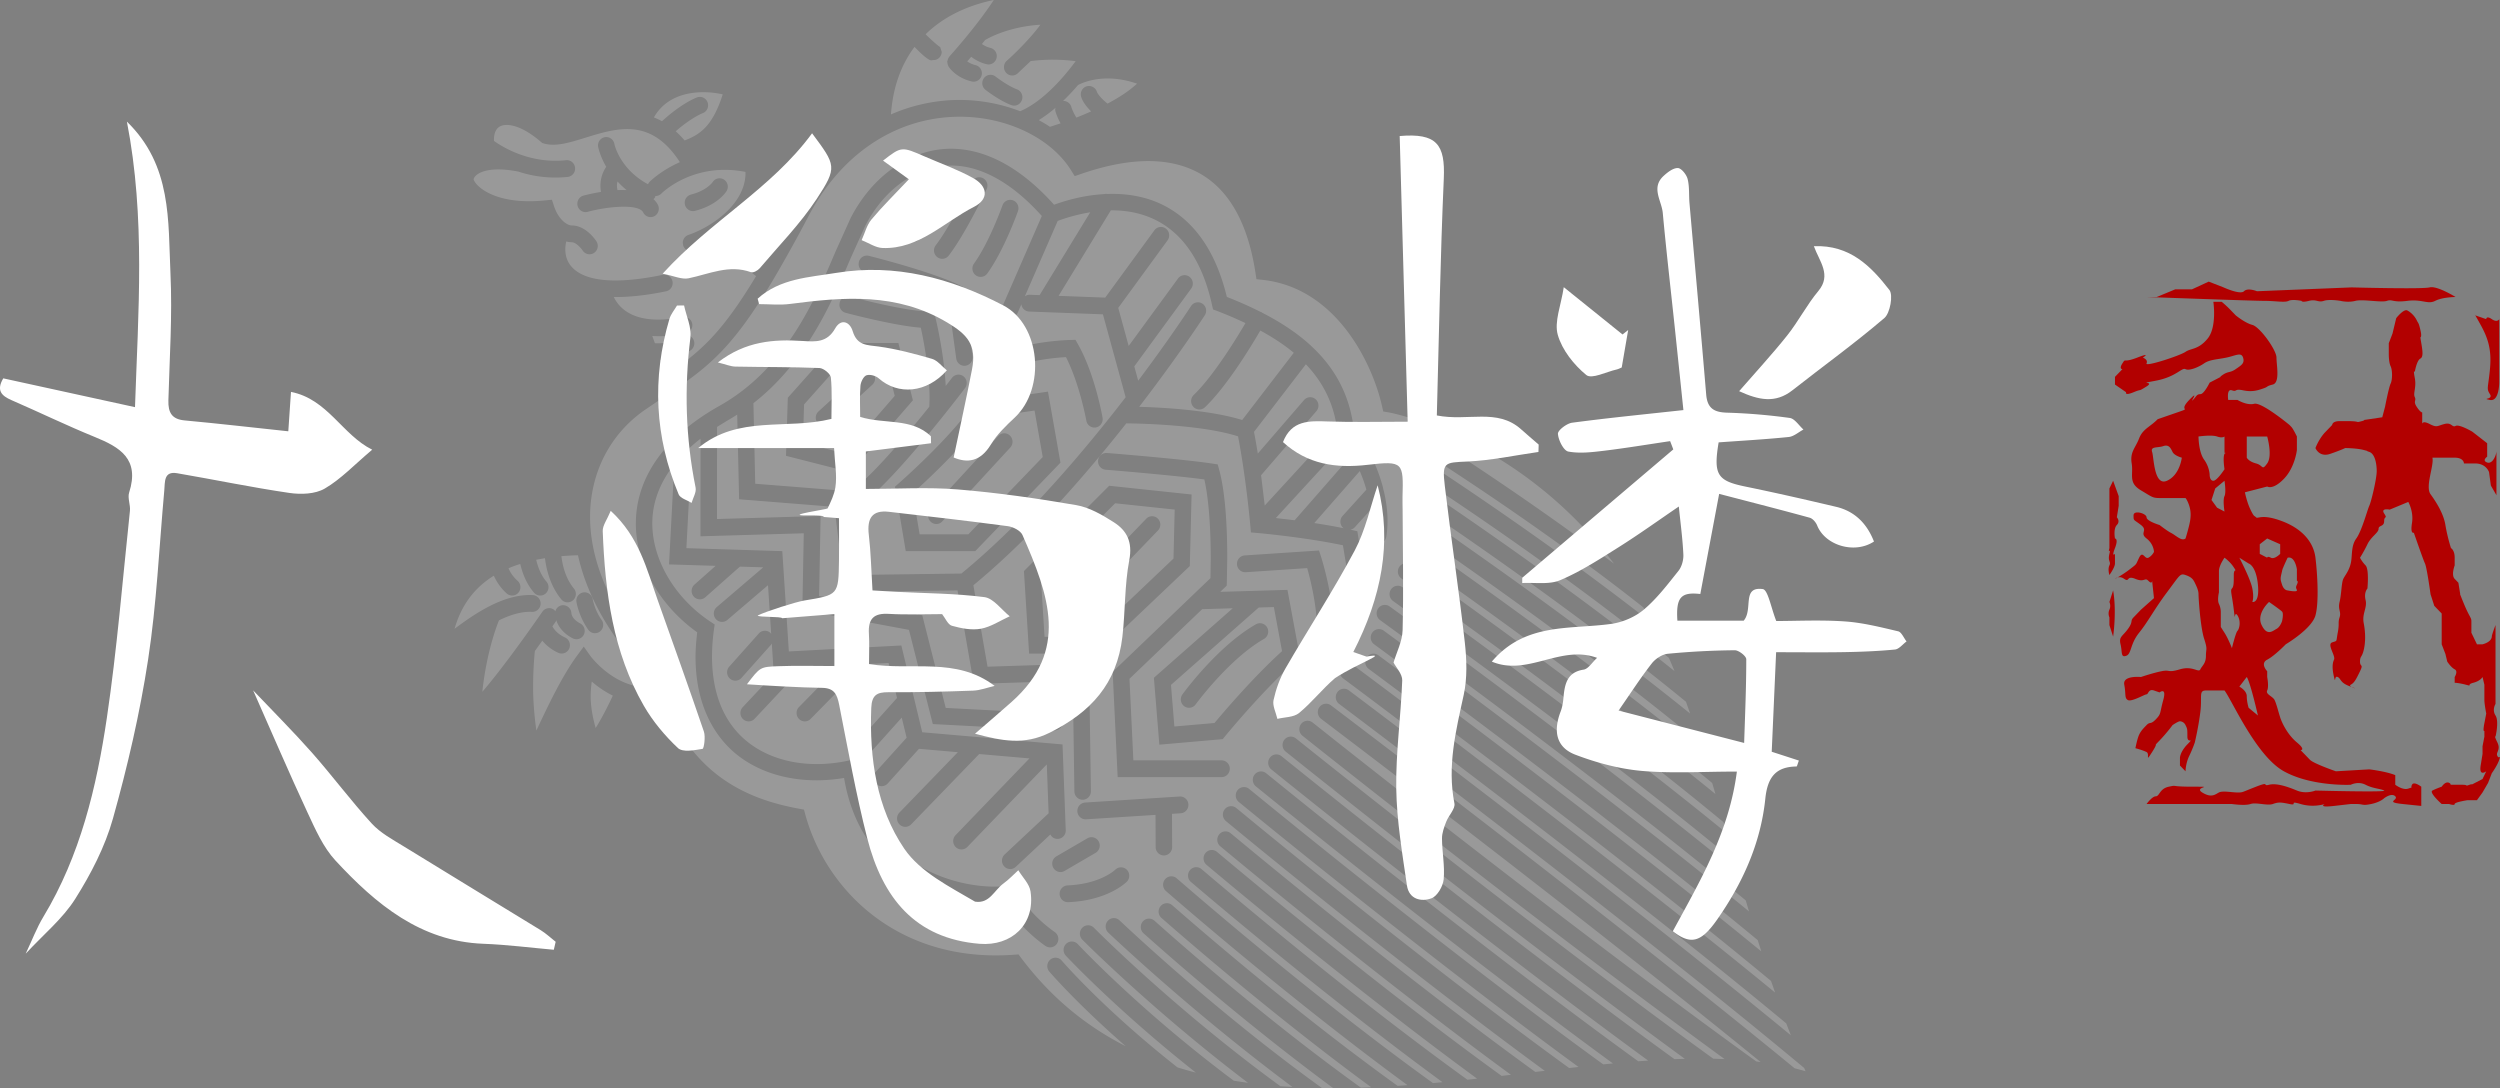
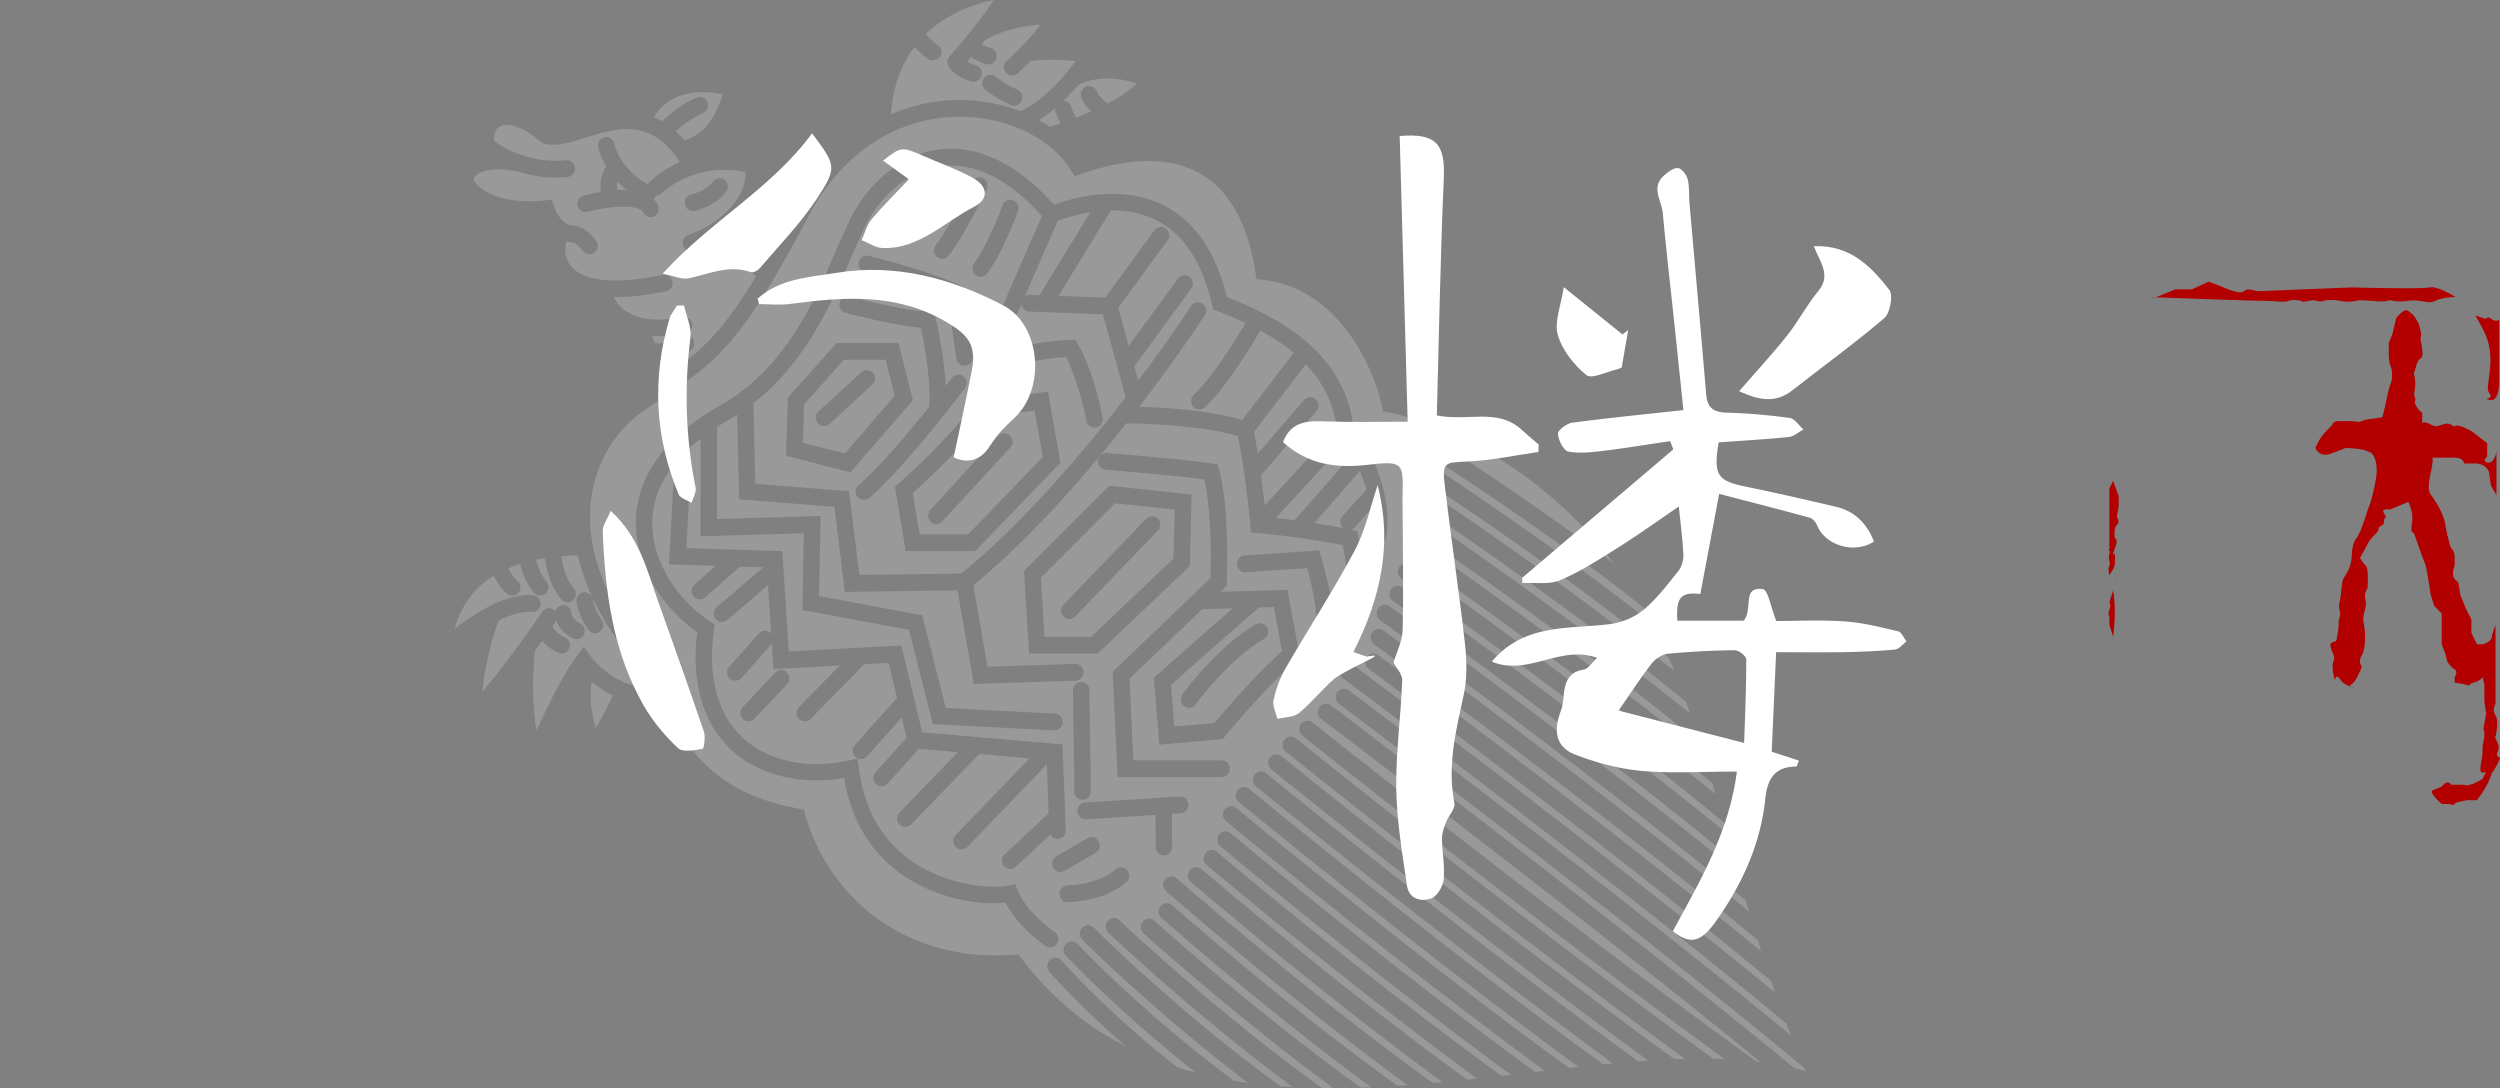
<svg xmlns="http://www.w3.org/2000/svg" style="background-color:#ffffff00" width="193" height="84">
  <rect width="100%" height="100%" fill="#808080" stroke="none" />
  <path d="M71.458 2.644c.29.303.894.84 1.053.945l.074.048.013.048.102.31a.66.66 0 01-.202.474.624.624 0 01-.466.168l-.112.02c-.25.039-.956-.655-1.319-1.037-1.065 1.42-1.675 3.171-1.82 5.215a13.3 13.3 0 014.839-1.112 13.055 13.055 0 015.137.864c1.825-.778 3.47-2.757 4.283-3.864a13.772 13.772 0 00-3.472-.008l-1.01.956a.628.628 0 01-.898-.067.65.65 0 01-.154-.423c0-.19.08-.369.22-.492.674-.595 1.875-1.792 2.593-2.78-2.443.148-4.011 1.027-4.271 1.185l-.245.304c.19.131.403.239.656.298a.651.651 0 01.476.778.644.644 0 01-.284.405.62.62 0 01-.48.08 3.17 3.17 0 01-1.193-.575c-.107.124-.18.21-.31.357.188.125.395.228.64.286a.63.63 0 01.396.288.652.652 0 01.08.49.644.644 0 01-.284.404.62.62 0 01-.48.08c-1.19-.278-1.726-1.05-1.783-1.138l-.015-.023-.024-.066.007.02a2.33 2.33 0 00-.04-.103l-.02-.1-.023-.141.023-.04v-.002l-.004.032.018-.103.055-.138.044-.07.05-.072c.018-.02 2.086-2.3 3.411-4.345-2.159.453-3.926 1.34-5.261 2.644zm4.622 4.291a.645.645 0 01-.248-.515c0-.142.045-.279.131-.393a.63.63 0 01.891-.12c.098.075.962.733 1.656.99a.633.633 0 01.358.333.658.658 0 01-.306.865.62.62 0 01-.487.02c-.918-.34-1.951-1.145-1.995-1.18zm7.144-.37c-.317.376-.715.802-1.156 1.228a.636.636 0 01.643.478c.01.039.122.385.385.807.388-.15.767-.313 1.14-.479-.646-.634-.767-1.08-.79-1.215a.644.644 0 01.49-.733.648.648 0 01.756.469c-.002-.006.132.337.81.879.964-.51 1.723-1.025 2.276-1.54-2.527-.883-4.26-.055-4.555.107zm-32.742 2.5c.215.085.423.183.623.294 1.495-1.37 2.594-1.8 2.718-1.844a.634.634 0 01.808.401.665.665 0 01-.03.497.633.633 0 01-.364.328c-.006.002-.862.335-2.072 1.394.242.218.471.452.688.708 1.18-.452 2.158-1.09 2.942-3.558-1.56-.353-4.134-.308-5.313 1.78zm29.712.208c.292.162.584.326.863.517l.82-.267a4.725 4.725 0 01-.396-.92.67.67 0 01-.021-.166c0-.042.024-.08.032-.12-.404.349-.838.67-1.298.956zm-6.53-.254c-4.667.168-8.759 2.947-11.224 7.624a114.334 114.334 0 01-2.687 4.848c-3.375 5.697-5.247 6.96-8.646 9.255l-1.286.873c-2.354 1.617-3.842 4.098-4.19 6.985-.464 3.855 1.188 8.134 4.65 12.05l.116.131.035.172c1.761 8.742 7.26 10.735 11.242 11.474l.392.072.106.392c1.609 5.853 7.215 11.466 16.112 10.81l.342-.026.209.277c2.223 2.95 4.88 5.188 8.075 6.815-3.797-3.308-5.886-5.743-5.906-5.768a.64.64 0 01-.151-.464.65.65 0 01.217-.446.626.626 0 01.898.067c.031.037 3.197 3.727 8.931 8.241.463.146.94.28 1.423.406-6.104-4.815-10-8.985-10.04-9.029a.651.651 0 01-.173-.466.65.65 0 01.2-.452.627.627 0 01.898.028c.047.05 4.79 5.13 12.042 10.543.354.059.72.113 1.097.163-7.391-5.61-12.74-11-12.793-11.054a.653.653 0 01-.186-.459.65.65 0 01.184-.456.624.624 0 01.9-.002c.06.061 6.124 6.193 14.397 12.234l.927.055c-6.667-4.964-12.13-9.95-14.214-11.91a.653.653 0 01-.204-.476c0-.158.055-.315.168-.44a.626.626 0 01.898-.037c2.296 2.157 8.406 7.728 15.637 12.951h.859c-6.25-4.613-11.82-9.435-14.634-11.947a.65.65 0 01-.218-.489c0-.157.056-.307.159-.427a.629.629 0 01.896-.06c3.057 2.73 9.185 8.025 15.94 12.89.077-.002.4-.016.793-.032-6.754-4.963-13.01-10.289-16.188-13.069a.645.645 0 01-.222-.493.65.65 0 01.153-.42.628.628 0 01.897-.07c3.436 3.003 10.256 8.8 17.401 13.945l.762-.055c-7.994-5.862-15.668-12.4-18.643-14.98a.655.655 0 01-.071-.914.627.627 0 01.895-.075c3.174 2.754 11.443 9.795 19.787 15.811l.737-.069c-7.747-5.674-15.46-12.09-19.419-15.455a.643.643 0 01-.228-.497c0-.152.051-.298.148-.416a.629.629 0 01.895-.082c4.218 3.583 12.48 10.45 20.526 16.258l.748-.081c-8.658-6.345-17.457-13.626-20.885-16.504a.646.646 0 01-.233-.502c0-.15.05-.293.145-.41a.624.624 0 01.895-.088c3.63 3.046 13.025 10.816 21.971 17.29l.72-.083c-9.155-6.708-18.708-14.543-22.438-17.642a.654.654 0 01-.234-.503c0-.144.047-.29.143-.41a.626.626 0 01.894-.093c3.932 3.266 14.078 11.587 23.516 18.426l.73-.086c-10.382-7.605-21.434-16.653-24.615-19.28a.655.655 0 01-.095-.91.63.63 0 01.896-.097c3.347 2.764 15.072 12.361 25.695 20.07l.724-.08c-10.939-8.011-22.806-17.656-26.225-20.457a.644.644 0 01-.238-.506c0-.147.049-.29.141-.406a.628.628 0 01.894-.098c3.59 2.941 16.154 13.15 27.337 21.266l.747-.071c-11.368-8.319-23.936-18.447-27.562-21.39a.646.646 0 01-.24-.508c0-.147.048-.288.139-.404a.629.629 0 01.892-.104c3.802 3.086 17.088 13.793 28.724 22.237l.767-.052c-11.818-8.637-25.22-19.36-29.094-22.48a.655.655 0 01-.24-.511c0-.14.044-.281.135-.4a.63.63 0 01.894-.108c4.05 3.264 18.188 14.58 30.336 23.387.08-.002.405-.01.804-.022-12.434-9.072-26.693-20.417-30.818-23.72a.645.645 0 01-.243-.51c0-.145.047-.285.136-.4a.628.628 0 01.893-.11c3.055 2.446 18.946 15.116 32.222 24.726l.88.033c-13.526-9.846-29.484-22.491-32.59-24.961a.645.645 0 01-.245-.512c0-.143.047-.282.135-.398a.627.627 0 01.893-.112c2.01 1.6 20.033 15.912 34.25 26.163l.335.047c-12.957-10.554-29.194-22.908-33.93-26.494a.656.656 0 01-.13-.907.63.63 0 01.89-.135c3.599 2.725 22.221 16.87 35.792 28.017.314.079.59.155.846.23l-.105-.252c-12.055-10.051-29.121-23.002-35.905-28.108a.645.645 0 01-.258-.523c0-.137.043-.271.125-.384a.628.628 0 01.889-.136c6.359 4.787 22.216 16.82 34.12 26.628l-.357-.92c-12.6-10.47-30.7-24.017-34.205-26.63a.653.653 0 01-.138-.907.628.628 0 01.888-.141c4.647 3.465 20.517 15.376 32.596 25.3l-.315-.898c-10.893-9.035-25.348-19.857-31.064-24.095a.646.646 0 01-.262-.527.65.65 0 01.538-.639.622.622 0 01.473.118c5.366 3.978 18.827 14.055 29.563 22.86l-.274-.866c-10.504-8.704-24.204-18.868-29.614-22.84a.646.646 0 01-.265-.528.65.65 0 01.532-.638.624.624 0 01.475.113c5.096 3.742 17.89 13.233 28.197 21.672l-.252-.849c-10.106-8.368-23.102-17.915-28.227-21.637a.641.641 0 01-.267-.529c0-.133.04-.263.117-.374a.63.63 0 01.889-.152c4.807 3.49 16.901 12.37 26.863 20.514l-.243-.855c-9.04-7.487-20.39-15.79-26.358-20.08a.653.653 0 01-.154-.904.63.63 0 01.887-.156c5.595 4.02 16.17 11.755 25.016 18.977l-.238-.842c-8.627-7.142-19.278-14.851-24.867-18.816a.643.643 0 01-.272-.533.651.651 0 01.524-.638.624.624 0 01.476.107c5.22 3.704 15.104 10.853 23.515 17.706l-.154-.522-.097-.33c-8.231-6.808-18.25-13.97-23.496-17.64a.644.644 0 01-.277-.536.652.652 0 01.519-.636.621.621 0 01.477.104c4.875 3.408 14.115 10.008 22.106 16.498l-.152-.481-.128-.398c-7.883-6.506-17.293-13.133-22.208-16.51a.657.657 0 01-.172-.9.63.63 0 01.883-.174c4.528 3.11 13.129 9.16 20.743 15.31l-.23-.657-.09-.252c-8.111-6.654-17.613-13.151-21.328-15.64a.657.657 0 01-.183-.898.63.63 0 01.881-.185c3.392 2.27 11.951 8.118 19.745 14.355-.136-.333-.279-.671-.432-1.02-7.641-6.2-16.318-12.004-19.7-14.214a.655.655 0 01-.193-.896.63.63 0 01.88-.196c2.996 1.958 10.542 6.996 17.709 12.623-.228-.43-.453-.84-.674-1.218-7.536-5.96-15.613-11.14-17.912-12.587a.657.657 0 01-.208-.891c.187-.305.58-.4.877-.212 1.903 1.198 8.33 5.31 14.986 10.323-7.438-9.843-17.296-11.665-17.4-11.683l-.418-.07-.096-.423c-.753-3.323-3.539-9.113-9.208-9.737l-.485-.054-.075-.491c-.563-3.68-1.93-6.213-4.062-7.53-2.308-1.427-5.477-1.46-9.419-.098l-.475.164-.267-.431c-1.623-2.617-5.254-4.283-9.034-4.147zM49.088 40.398l.005-.287c.085-2.398 1.276-5.87 6.456-8.783 5.102-2.87 7.33-8.099 8.958-11.916l1.162-2.58c1.538-2.984 4.113-4.96 6.895-5.298 2.06-.25 5.253.299 8.81 4.27 1.307-.473 2.615-.752 3.89-.821l-.063.012a.616.616 0 01.28-.021c1.717-.059 3.247.27 4.546.978 2.297 1.25 3.87 3.598 4.685 6.97.897.35 1.741.722 2.57 1.14a1.46 1.46 0 01.092.035l.035.014.022.027c1.494.766 2.71 1.582 3.71 2.492.013.003.084.08.084.08 1.85 1.708 2.922 3.747 3.262 6.213.431.592.832 1.235 1.188 1.915l.001.003-.024-.04.107.218-.019-.049c.464.91.817 1.837 1.049 2.757v.002l-.019-.052.068.283-.007-.055c.19.813.287 1.582.287 2.287 0 .419-.031.831-.092 1.226a.631.631 0 01-1.143.28.652.652 0 01-.113-.483c.047-.306.07-.63.07-.97a8.31 8.31 0 00-.052-.865l-1.204 1.33a.618.618 0 01-.334.181l.118.026.419.095.64 3.92.01.108a.64.64 0 01-.532.638.62.62 0 01-.474-.112.643.643 0 01-.257-.422l-.499-3.048c-2.944-.622-6.535-.944-6.57-.947l-.535-.046-.047-.543c-.035-.39-.354-3.812-.945-6.874-2.758-.882-7.445-.99-8.628-1.002-4.143 5.252-8.114 9.455-11.805 12.499l1.093 6.286 6.751-.215a.626.626 0 01.456.175c.124.12.195.28.2.454a.654.654 0 01-.173.464.625.625 0 01-.443.203l-7.851.25-1.257-7.222-8.7.117-.804-6.564-7.358-.587-.147-6.536c-.261.167-.51.321-.749.455l-.807.496-.004 7.11c.478-.015 7.998-.234 7.998-.234l-.116 6.178L71.2 47.5l1.81 7.152 8.433.44a.643.643 0 01.604.648l-.001.034a.643.643 0 01-.668.614l-9.366-.49-1.84-7.272-8.232-1.537.111-5.919-7.974.233.003-7.537c-2.344 1.825-3.636 3.99-3.718 6.292a6.49 6.49 0 00-.005.242c0 2.812 1.735 5.766 4.476 7.585l.34.225-.058.409a15.317 15.317 0 00-.147 2.065c0 2.641.787 4.767 2.318 6.217 1.946 1.842 5.029 2.518 8.246 1.811l.678-.15.087.702c.38 3.057 1.675 5.424 3.85 7.035 2.879 2.133 6.445 2.312 7.721 2.064l.512-.098.195.489c.705 1.744 2.818 3.177 2.84 3.192a.657.657 0 01.186.897.63.63 0 01-.88.191c-.09-.06-2.113-1.435-3.096-3.353-2.15.245-5.575-.37-8.226-2.334-2.29-1.694-3.709-4.15-4.236-7.288-3.404.576-6.658-.237-8.743-2.207v-.001c-1.243-1.177-2.725-3.373-2.725-7.153 0-.538.045-1.162.129-1.882-2.923-2.088-4.738-5.297-4.738-8.418zm2.562 3.175l.377-7.176a.643.643 0 01.668-.613.642.642 0 01.603.647l-.308 5.887 7.403.23.506 7.743 8.684-.46 1.613 6.699 10.83.94.25 6.645a.64.64 0 01-.612.648.627.627 0 01-.456-.172.641.641 0 01-.12-.17l-2.669 2.498a.624.624 0 01-.898-.04.642.642 0 01-.167-.463.65.65 0 01.207-.453l3.393-3.177-.142-3.774-6.133 6.372a.63.63 0 01-.9.009.657.657 0 01-.009-.918l5.704-5.926-3.88-.337-5.252 5.428a.63.63 0 01-.899.007.655.655 0 01-.006-.918l4.51-4.66-3.002-.26-2.413 2.674a.625.625 0 01-.899.038.649.649 0 01-.205-.477.65.65 0 01.168-.44s2.226-2.466 2.394-2.65l-.375-1.555-2.678 2.989a.63.63 0 01-.9.04.654.654 0 01-.04-.916l3.253-3.628-.651-2.703c-.321.017-1.716.09-1.873.1L62.58 55.5a.624.624 0 01-.9 0 .653.653 0 01-.185-.46c0-.165.062-.331.186-.457l3.146-3.204-5.115.272-.129-1.976c-.02.034-.035.073-.063.103l-2.281 2.56a.628.628 0 01-.898.042.646.646 0 01-.209-.48.65.65 0 01.166-.436l2.282-2.558a.628.628 0 01.898-.044c.024.023.037.053.057.079l-.245-3.763-3.14 2.683a.63.63 0 01-.896-.08.657.657 0 01.079-.913l3.59-3.07-1.8-.055c-.14.122-2.675 2.367-2.675 2.367a.627.627 0 01-.898-.065.65.65 0 01-.154-.47.65.65 0 01.217-.445l1.634-1.447-3.598-.111zm5.707 11.938h-.001a.659.659 0 01-.018-.917l2.509-2.675a.628.628 0 01.899-.02.66.66 0 01.019.917l-2.51 2.674a.625.625 0 01-.898.021zm21.691-11.425L85.63 37.5l6.36.675-.137 5.525-7.11 6.756h-5.296l-.399-6.37zm4.09 17.471a.653.653 0 01-.195-.457l-.113-7.793a.652.652 0 01.18-.462.627.627 0 01.898-.013c.123.12.192.282.195.456l.114 7.794a.653.653 0 01-.181.462.625.625 0 01-.898.013zm2.222-25.293a.647.647 0 01-.591-.646l.002-.044a.643.643 0 01.684-.603c.603.048 5.937.481 8.145.819l.407.062.111.405c.517 1.88.626 4.747.626 6.82l-.032 1.874-.007.16-.004.103-.497.476 4.646-.136.542-.016.968 5.215-.278.244c-2.452 2.154-5.208 5.48-5.514 5.852l-.173.212-4.893.428-.422-5.164 6.087-5.367-2.358.07c-.131.124-5.455 5.222-5.614 5.374l.3 6.296h6.81c.35 0 .636.29.636.648a.643.643 0 01-.636.649h-8.022l-.385-8.128s7.4-7.09 7.55-7.232l.022-1.514c0-1.493-.068-4.227-.495-6.107-2.4-.326-7.399-.733-7.615-.75zm10.134 7.263c0-.338.258-.624.594-.648l5.739-.381.154.476c.048.148 1.179 3.659.944 6.654a.641.641 0 01-.685.594.646.646 0 01-.585-.645l.03-.802c0-1.94-.502-3.97-.77-4.916l-4.744.316a.627.627 0 01-.462-.161.647.647 0 01-.215-.487zM83.172 62.6a.647.647 0 01.596-.644l7.302-.466c.17-.01.333.047.46.162a.647.647 0 01.215.489.65.65 0 01-.158.425.629.629 0 01-.438.22l-.671.042.012 2.564a.645.645 0 01-.633.65.643.643 0 01-.64-.644l-.011-2.489-5.36.342a.624.624 0 01-.46-.162.648.648 0 01-.214-.489zm-1.94 4.075a.642.642 0 01.32-.564l2.396-1.395a.63.63 0 01.868.24.654.654 0 01-.237.885l-2.396 1.396a.62.62 0 01-.484.062.653.653 0 01-.467-.624zm1.18 1.678c2.5-.102 3.643-1.169 3.69-1.214a.63.63 0 01.895.011.658.658 0 01-.002.913c-.058.06-1.466 1.46-4.53 1.585a.623.623 0 01-.459-.171.65.65 0 01-.203-.452.645.645 0 01.609-.672zM38.588 9.765c-.376.21-.455.673-.455 1.025l.005.091c.693.495 2.79 1.78 5.558 1.487a.619.619 0 01.466.14c.132.11.215.265.233.438a.648.648 0 01-.566.713 9.163 9.163 0 01-3.83-.417l.028.008c-2.071-.411-2.928.023-3.2.23-.152.114-.254.257-.266.372.004 0 .04.178.313.457.354.36 1.777 1.512 5.227 1.16l.507-.05.16.49c.338 1.032 1.007 1.496 1.375 1.496 1.07 0 1.816 1.095 1.898 1.22a.652.652 0 01-.176.897.629.629 0 01-.88-.176c-.173-.26-.558-.645-.842-.645-.14 0-.283-.024-.427-.06a2.64 2.64 0 00-.074.606c0 .39.09.837.397 1.238.664.87 2.439 1.704 7.127.733a.622.622 0 01.478.095.654.654 0 01.178.9.629.629 0 01-.404.276c-1.514.313-2.867.458-4.035.44.158.324.412.696.83 1.014.983.742 2.49.92 4.48.53a.638.638 0 01.745.515c.066.35-.16.69-.504.759-.932.183-1.792.24-2.578.192l.202.556c.435.029 1.27.004 2.054-.529a.63.63 0 01.882.18.655.655 0 01-.177.9 4.413 4.413 0 01-2.353.748c.128.455.228.884.303 1.286 2.697-1.843 4.343-3.185 7.103-7.764a26.001 26.001 0 01-3.087-2.76 9.365 9.365 0 01-1.736.81.634.634 0 01-.804-.41l-.033-.205c0-.279.174-.526.434-.615 1.772-.602 4.409-2.373 4.409-4.786l-.006-.08c-3.981-.778-6.39 1.574-6.492 1.676a.623.623 0 01-.46.185c-.01.033-.007.067-.022.098-.028.06-.08.098-.124.145.142.135.263.28.346.45a.66.66 0 01-.284.87.633.633 0 01-.854-.291c-.34-.692-2.75-.469-4.286-.05a.622.622 0 01-.482-.064.643.643 0 01-.318-.562c0-.286.188-.55.471-.627.11-.03.654-.17 1.353-.284a3.043 3.043 0 01-.042-.464c0-.699.255-1.192.448-1.474-.485-.836-.616-1.498-.622-1.527a.648.648 0 01.501-.758.62.62 0 01.476.097.646.646 0 01.272.413c.016.082.427 1.95 2.601 3.123a.626.626 0 01.129-.198c.007-.008.853-.86 2.329-1.51-2.225-3.443-4.804-2.658-7.302-1.885-1.224.38-2.28.707-3.192.446l-.134-.04-.105-.09c-1.532-1.32-2.663-1.463-3.166-1.184zm14.583 6.44a.651.651 0 01.172-1.185c1.235-.314 1.673-.96 1.677-.967a.632.632 0 01.877-.186c.291.194.376.592.19.89-.068.11-.719 1.084-2.435 1.521a.619.619 0 01-.481-.073zm19.543-3.383c-.106.013-.209.043-.313.062.016.002.032.002.048.006a.65.65 0 01.45.795c-.009.03-.823 3.124-1.917 4.737a.63.63 0 01-.885.164.654.654 0 01-.16-.902c.925-1.363 1.7-4.213 1.733-4.333a.638.638 0 01.283-.379c-2.073.527-3.96 2.138-5.152 4.453l-1.129 2.503c-1.445 3.391-3.428 8.026-7.508 11.196.005.224.13 5.825.14 6.22l7.245.576.793 6.462 7.877-.104c4.911-4.021 9.588-9.594 12.68-13.61l-.64-2.338c-.002-.003-.023-.087-.023-.087l.007.033-1.098-4.01-5.697-.214a.63.63 0 01-.597-.564l-.281.645a.631.631 0 01-1.175-.031.661.661 0 01.013-.497l3.021-6.931c-2.53-2.822-5.194-4.158-7.715-3.852zM60.68 35.189l.138-4.484 3.77-4.227h4.767l1.12 4.425-4.816 5.555-4.979-1.269zm4.597-11.042a.648.648 0 01-.475-.626l.023-.168a.641.641 0 01.293-.393.62.62 0 01.483-.067c.456.12 4.376 1.142 5.999 1.142h.493l.123.488c.007.028.653 2.619.793 5.272l.483-.623a.63.63 0 01.892-.117.66.66 0 01.114.911c-.192.254-4.743 6.241-7.399 8.477a.628.628 0 01-.896-.087.652.652 0 01-.142-.474.647.647 0 01.227-.438c1.524-1.283 3.797-3.981 5.456-6.046l.02-.63c0-2.167-.479-4.564-.678-5.47-2.036-.15-5.651-1.109-5.809-1.15zm1.496-3.137a.644.644 0 01-.487-.63l.02-.158a.64.64 0 01.286-.396.62.62 0 01.481-.076c.046.011 4.74 1.179 6.966 2.254l.311.149.732 5.349a.647.647 0 01-.542.731.62.62 0 01-.47-.123.647.647 0 01-.248-.43l-.635-4.637c-2.188-.972-6.372-2.023-6.414-2.033zm5.575-1.166a.653.653 0 01-.106-.912c1.13-1.469 2.609-4.529 2.774-4.873a.642.642 0 01.368-.34.635.635 0 01.81.397.654.654 0 01-.029.496c-.015.034-1.616 3.424-2.925 5.121a.629.629 0 01-.892.111zm2.73.983a.65.65 0 01.117-.483c1.185-1.647 2.185-4.459 2.195-4.487a.639.639 0 01.328-.368.62.62 0 01.487-.022c.329.12.5.492.383.828-.043.122-1.068 3.01-2.368 4.817a.629.629 0 01-.89.14.644.644 0 01-.252-.424zm.844 7.604v-.001a.655.655 0 01.329-.851c.112-.05 2.773-1.215 6.395-1.334l.38-.012.19.336c1.322 2.326 1.896 5.645 1.902 5.679a.653.653 0 01-.104.482.632.632 0 01-.41.269.637.637 0 01-.738-.524c-.005-.029-.522-2.848-1.573-4.905-3.162.18-5.51 1.187-5.534 1.198a.634.634 0 01-.837-.337zm-6.835 9.144l.272-.24c.041-.035 3.95-3.46 5.711-6.043l.16-.231 5.064-.738.608-.09.965 5.484-6.578 6.83h-5.366l-.836-4.972zM47.629 14.33c0 .105.016.223.04.347.253-.012.486-.01.71 0a6.556 6.556 0 01-.707-.668 1.309 1.309 0 00-.043.321zm38.126 1.91l-4.032 6.6 3.6.135 3.793-5.193a.626.626 0 01.89-.133.647.647 0 01.256.52.65.65 0 01-.127.387l-3.807 5.212.806 2.939 3.807-5.204a.628.628 0 01.89-.132.659.659 0 01.13.907l-4.394 6.007.302 1.105c2.52-3.357 4.061-5.737 4.078-5.761a.63.63 0 01.882-.185.654.654 0 01.181.896c-.08.124-1.973 3.029-4.877 6.821l-.187.245c1.881.053 5.507.258 7.95 1.019l3.983-5.19c-.73-.607-1.58-1.172-2.583-1.717-.807 1.385-2.608 4.32-4.267 5.917a.628.628 0 01-.9-.026.656.656 0 01.025-.916c1.535-1.477 3.313-4.388 3.995-5.55a30.556 30.556 0 00-2.504-1.056l-.076-.341c-.7-3.166-2.093-5.336-4.142-6.45-1.068-.582-2.303-.87-3.672-.856zm-4.1.816l-2.54 5.827a.606.606 0 01.38-.128l.763.029 3.908-6.395c-1.01.165-1.894.435-2.511.666zM65.149 27.773l-3.075 3.45-.09 2.96c.28.072 2.979.76 3.235.824l3.855-4.447-.706-2.787H65.15zm-1.568 5.117a.626.626 0 01-.44-.213h-.001a.654.654 0 01.05-.917l3.308-3.024a.623.623 0 01.897.05.659.659 0 01-.05.915l-3.308 3.025a.621.621 0 01-.456.164zm33.227.45c.101.517.2 1.083.295 1.677l3.568-4.132a.629.629 0 01.898-.06.65.65 0 01.216.489.645.645 0 01-.16.426l-4.27 4.95.283 2.338 5.565-6.058c-.285-1.883-1.075-3.47-2.389-4.848l-4.006 5.219zm-20.866-1.075c-1.663 2.331-4.665 5.08-5.481 5.81l.534 3.175h3.761l5.743-5.966-.632-3.59c-.404.06-3.757.547-3.925.572zm-4.29 7.563v-.02c0-.169.063-.333.176-.455l5.239-5.69a.616.616 0 01.885-.049.649.649 0 01.213.446.658.658 0 01-.158.475l-5.266 5.719a.61.61 0 01-.432.2.64.64 0 01-.658-.627zm26.843.164l1.451.173 4.423-5.052c-.167-.3-.355-.603-.558-.907l-5.316 5.786zm2.969.388c.826.127 1.59.261 2.278.402-.019-.014-.04-.02-.058-.037a.65.65 0 01-.204-.45v-.027a.65.65 0 01.168-.439l1.836-2.027a11.449 11.449 0 00-.508-1.435l-3.512 4.013zm-21.11 4.215l.285 4.564h3.602l6.353-6.038.092-3.781-4.594-.488-5.739 5.743zm1.753 3a.66.66 0 01-.008-.918l6.39-6.63a.625.625 0 01.898-.008c.25.251.253.662.007.917l-6.389 6.63a.624.624 0 01-.898.009zm-38.767-4.66c.079.67.3 1.692.966 2.5a.652.652 0 01.147.474.646.646 0 01-.225.44.626.626 0 01-.896-.08c-.87-1.056-1.163-2.354-1.26-3.176l-.678.119c.113.482.337 1.167.79 1.686.107.123.16.277.16.43 0 .18-.072.357-.213.485a.627.627 0 01-.898-.054c-.606-.695-.91-1.545-1.07-2.222-.313.099-.616.209-.906.332.117.283.325.632.705.973a.657.657 0 01.056.916.63.63 0 01-.898.058 3.978 3.978 0 01-.994-1.373c-1.51.934-2.511 2.28-3.035 4.1 1.474-1.097 3.766-2.72 6.041-2.601.35.019.62.324.603.68a.642.642 0 01-.668.615c-.737-.038-1.572.178-2.544.652-.222.542-.975 2.57-1.287 5.518 1.795-2.083 4.324-5.729 4.632-6.175a.635.635 0 01.414-.274.623.623 0 01.476.107c.047.034.08.08.117.125a.626.626 0 01.59-.47.649.649 0 01.648.627c0 .017.035.45.675.776.313.16.44.55.285.869a.632.632 0 01-.854.29c-.81-.413-1.139-.992-1.277-1.406-.014.03-.01.065-.029.093l-.266.384c.124.24.39.59.979.864.154.07.272.2.332.362a.665.665 0 01-.016.496.636.636 0 01-.842.323 3.464 3.464 0 01-1.235-.937l-.573.798c-.039.37-.136 1.43-.136 2.818 0 1.009.09 2.165.252 3.322.857-1.836 1.986-4.215 3.14-5.78l.519-.703.505.715c.015.022 1.638 2.227 4.08 2.41-.169-.58-.31-1.12-.42-1.647-2.425-2.776-3.973-5.644-4.612-8.528-.454.012-.88.036-1.28.07zm1.165 3.558a.646.646 0 01.514-.755.617.617 0 01.474.105c.14.098.234.247.264.418.006.033.165.868.685 1.593a.652.652 0 01-.136.906.631.631 0 01-.889-.14 5.67 5.67 0 01-.912-2.127zm52.672.406L90.4 52.874l.262 3.212 3.097-.27c.491-.591 2.923-3.476 5.215-5.547l-.632-3.403-1.166.034zm-5.763 7.617l-.001-.002a.659.659 0 01-.13-.905c.28-.383 2.817-3.782 5.676-5.415a.632.632 0 01.865.248.653.653 0 01-.245.884c-2.698 1.542-5.248 5.019-5.273 5.053a.632.632 0 01-.891.136zM45.6 53.772c0 .723.14 1.571.385 2.431.527-.838 1.042-1.892 1.325-2.499a7.696 7.696 0 01-1.627-1.09c-.05.378-.083.763-.083 1.158z" fill="#fff" opacity=".2" />
  <path d="M189.573 22.93s-1.433-.892-2.006-.743c-.573.148-6.02 0-6.02 0l-7.308.297s-.716-.297-1.003 0c-.286.297-1.576-.297-1.576-.297l-1.147-.446-1.29.594h-1.29l-1.432.595h-.717s8.169.297 9.029.297c.86 0 1.576.148 1.863 0 .286-.149 1.003 0 1.003 0s0 .148.573 0c.573-.149.716.148 1.146 0 .43-.149 1.29 0 1.29 0s.573.148 1.147 0c.573-.149 2.006.148 2.436 0 .43-.149.43.148 1.576 0 1.147-.149 1.576.297 2.15 0 .573-.297 1.576-.297 1.576-.297zM184.127 31.396s.287-1.485.43-1.782c.144-.297.144-1.04 0-1.337-.143-.297-.143-.892-.143-.892v-.89l.287-.743.286-1.189s.573-.742.86-.594c.287.149.573.446.717.743.143.297.143.148.286.743.144.594 0 .594 0 .594.144.89.287 1.485 0 1.634-.286.148-.43 1.04-.43 1.04s-.143-.298 0 .445c.144.743-.143 1.188 0 1.485.144.297-.143.297.144.743.286.446.43.446.43.446v.89s0-.296.573 0c.573.298.573.15 1.146 0 .573-.148.573.298.86.15.287-.15 1.29.445 1.29.445l1.146.891v1.04s-.43.297 0 .446c.303.104.535-.234.646-.547.046-.13.07-.257.07-.345v-1.04 4.457l-.43-.743-.142-1.04s-.215-.668-1.075-.668h-.86s0-.446-.717-.446H187.782c.143.594-.574 2.228-.144 2.822.43.595 1.004 1.486 1.147 2.377.143.891.43 1.782.43 1.782s.286.149.286.743v.594s-.286.743 0 1.04l.287.297.143.891s-.143-.297.287.743c.43 1.04.573 1.04.573 1.337 0 .297 0-.297 0 0v.891l.43.891h.43c.573-.148.716-.445.716-.594 0-.148.287-.891.287-.891v-.446 6.536s-.287.445 0 .891 0 1.634 0 1.634-.143-.149.143.446c.287.594-.143.742 0 1.04.144.296.287-.15.144.296-.144.446-.574 1.04-.574 1.04l-.286.743-.43.742-.43.595h-.716s-1.004.148-1.004.297c0 .148-.43 0-.43 0h-.573s-1.003-.892-.716-1.04c.286-.149.716-.297.716-.297s.287-.446.573-.297c.287.148-.143.148.43.148h.573c.574 0 .144.149.574 0 .43-.148-.143.149.43-.148l.573-.297.286-.594s-.573.445-.43-.446l.144-.891v-.594l.143-.743v-.446s-.143.149 0-.594l.143-.742s-.143-.743-.143-1.04v-1.189l-.143-.594s-.143.297-.717.446c-.573.148 0 .297-.573.148-.573-.148-.86-.148-.86-.148v-.446s.287-.445 0-.594c-.286-.148-.573-.594-.573-.594l-.143-.594-.287-.743v-2.376l-.573-.594-.143-.446-.144-.446s-.286-2.08-.43-2.376c-.143-.297-.86-2.377-.86-2.377s-.286.149-.143-.743c.144-.89-.286-1.633-.286-1.633l-1.433.594s-.717-.149-.43.297c.286.445 0 .148 0 .594 0 .445-.43.297-.43.594s-.573.594-.86 1.188c-.287.595-.573 1.04-.573 1.04s.143.297.43.594c.286.297.143 1.783.143 1.783s-.287.297-.143.89c.143.595-.287 1.04-.144 1.783.144.743.144 1.486 0 2.08-.143.594-.286.445-.286.891s.286.149 0 .743c-.287.594-.43.89-.717 1.04-.286.148.86.445 0 .148-.86-.297-.716-.594-1.003-.743-.287-.148-.143.594-.287 0-.143-.594-.143-1.04 0-1.337.144-.297-.573-1.188-.143-1.336.43-.149.287 0 .43-.743.143-.743 0-.743.143-1.188.144-.446-.143-.594 0-1.189.144-.594.144-1.485.287-1.782.143-.297.43-.594.573-1.188.143-.594 0-1.337.43-1.931.43-.594.86-2.228 1.003-2.525.144-.297.573-2.08.573-2.674 0-.594-.143-1.337-.573-1.485-.43-.149.144 0-.43-.149-.573-.148-1.433-.148-1.433-.148s-.286.148-1.146.445c-.86.297-1.147-.445-1.147-.445.287-.743.717-1.189.717-1.189l.573-.594s0-.297.573-.297h.574c1.146 0 .573.149 1.146 0 .573-.148-.43 0 .573-.148l1.003-.149.215-.817zM191.078 24.34s-.144-.296.43.743c.573 1.04.86 1.931.716 3.417-.143 1.485-.286 1.485 0 1.93.287.446-.716.298 0 .446.717.149.717-1.337.717-1.337v-4.901s-.144.297-.574 0c-.43-.297-.43 0-.43 0l-.86-.297zM162.846 37.709v4.604c-.143.595.144-.148 0 .446-.143.594.144.594 0 .891-.143.297 0 .743 0 .743s.43-.594.43-.891v-.743s-.286.297 0-.446c.287-.742 0-.742 0-.742s-.143-.743.144-1.04c.286-.297 0-.594 0-.594l.143-.891v-.743l-.43-1.188-.287.594zM163.133 45.581l-.287.891s.144.297 0 .595a.74.74 0 000 .594v.594l.287.891s.287-1.93 0-3.565zM163.48 44.577c-.13.036-.204.113-.204.113s.078-.04.204-.113z" fill="#b20000" />
-   <path d="M186.205 60.583c-.143.297.144.149-.286.297-.43.149-1.004-.297-1.004-.297v-.742c-.716-.297-2.006-.446-2.006-.446l-2.58.149s-1.719-.594-2.006-.892l-.286-.297-.43-.445s.43 0-.287-.594c-.716-.595-1.146-1.486-1.29-1.931-.143-.446-.286-1.04-.43-1.337-.143-.297-.716-.446-.572-.743.143-.297 0-1.04 0-1.04v-.445s-.574-.594 0-.892c.573-.297 1.433-1.188 1.433-1.188s2.006-1.188 2.292-2.228c.287-1.04.144-3.268 0-4.456-.143-1.188-1.003-2.228-2.58-2.822-1.575-.594-1.862-.149-2.005-.297-.144-.149-.144 0-.43-.594-.287-.594-.43-1.337-.43-1.337l1.72-.446s.43.297 1.29-.594c.86-.891 1.002-2.228 1.002-2.228v-1.04s-.286-.594-.43-.742l-.143-.149s-2.15-1.782-2.723-1.634c-.573.149-1.29-.297-1.29-.297h-.716s-.143-.891.287-.742c.43.148.143-.15.86 0 .716.148 1.146 0 1.576-.15.43-.148.143-.148.716-.296.574-.149.287-1.485.287-2.08 0-.594-1.29-2.376-1.863-2.525-.573-.148-1.29-.742-1.29-.742l-.43-.446c-.286-.297-.644-.594-.644-.594h-.645s.286 1.93-.43 2.822c-.717.891-1.29.743-1.72 1.04-.43.297-3.153 1.188-3.01.891.144-.297-.286-.446-.286-.446s.717-.445-.43 0c-1.146.446-.86 0-1.146.446-.287.446 0 .446 0 .446l-.574.594v.594l.86.594s-.143.297.573 0c.717-.297.287 0 1.004-.446.716-.445-.86-.148.716-.445 1.577-.297 2.006-1.04 2.293-.891.287.148 1.003-.149 1.433-.446.43-.297 1.003-.297 1.72-.446.716-.148 1.146-.445 1.29 0 .143.446-.144.595-.574.892-.43.297-.573.148-1.003.445-.43.297.143 0-.43.297l-.573.297s-.43.891-.716.891c-.287 0-.287.15-.574.446-.286.297.574-.891-.286 0-.86.891.143.594-.717.891l-1.72.595c-.573.594-1.146.742-1.433 1.485-.286.742-.716 1.04-.573 1.93.143.892-.286 1.486.717 2.08 1.003.595.86.595 1.72.595h1.719s.143.148.287.594c.143.445.143.89 0 1.485-.144.594-.287 1.04-.287 1.04s-.143.148-.43 0c-.286-.149-.43-.297-.716-.446-.287-.148-.86-.594-.86-.594s-1.003-.297-1.003-.594-1.004-.594-1.004-.149c0 .446 0 .297.574.743.573.446-.144.594.43 1.04.573.445.573 1.04.573 1.04s-.143.297-.43.445c-.287.149-.43-.594-.717 0-.286.594-.143.446-.716.891a8.494 8.494 0 01-.943.63c.125-.035.302-.033.513.113.43.297.143-.297.86 0 .716.297.716-.148 1.003.149.287.297.287 0 .287 0l.143 1.336-1.003.892-.573.594c-.287.297 0 .297-.43.89-.43.595-.717.595-.574 1.19.144.593 0 1.039.43.89.43-.148.287-.89 1.003-1.782.717-.891 1.147-1.782 2.15-3.12 1.003-1.336 1.003-1.485 1.433-1.336.43.148.573.297.717.594.143.297.286.594.286.891 0 .297.144 2.525.43 3.417.287.89.143.742.143 1.336 0 .595-.286.743-.43 1.04-.143.297-.573-.297-1.576 0-1.003.297-.716 0-1.433.149-.716.148-1.576.445-1.576.445s-1.433-.148-1.29.594c.143.743 0 1.04.287 1.189.286.148 1.29-.446 1.433-.446.143 0 .143-.445.573-.297l.43.149s.573-.446.286.594c-.286 1.04-.143 1.04-.573 1.485-.43.446-.43.149-.716.446-.287.297-.43.445-.574.742-.143.298-.286 1.04-.286 1.04s.573.149.86.297c.286.149-.144.892.43 0 .573-.891 0-.297.573-.891.573-.594 1.003-1.188 1.003-1.188s.43-.297.573-.297c0 0 .287 0 .43.297.143.297.143.297.143.89 0 .595.574 0 0 .595-.573.594-.573 1.04-.573 1.04v.594l.43.446s0-.594.287-1.189c.286-.594.43-1.04.43-1.04s.286-1.188.43-2.376c.143-1.188-.144-1.634.43-1.634h1.432c.574.743 2.437 5.05 4.586 6.239 2.15 1.188 5.16 1.04 5.16 1.04s.572-.298 1.146 0c.573.296 1.146.296 1.433.445.286.148-5.303 0-5.303 0s-.716.297-1.433 0c-.716-.297-1.576-.594-2.15-.446-.572.149.144-.297-1.002.149-1.147.446-1.004.446-1.433.446-.43 0-1.147-.15-1.434 0-.286.148-.573.445-1.29 0-.716-.446 1.147-.446-.716-.446s-1.146-.149-1.863 0c-.716.148-.716.742-1.003.742-.286 0-.716.595-.716.595h6.592s1.003.148 1.433 0c.43-.149 1.29.148 1.72 0 .43-.149.573-.149 1.29 0 .716.148-.144-.297.859 0s1.863 0 1.863 0-.573.297.716.148l1.29-.148h.43c.573 0 .43.148 1.147 0 .716-.149 1.003-.446 1.003-.446s.573-.445.86-.148c.286.297-.86.445.573.594l1.433.148v-1.485s-.573-.446-.717-.149zm-12.754-26.44v-.445h1.576s.43 1.486 0 2.08c-.43.594-.286.148-.86 0-.573-.149-.716-.446-.716-.446v-1.188zm-6.162 2.972c-1.003.445-1.003-1.783-1.146-2.228-.144-.446.43-.297.86-.446.43-.149.573.148.716.446.143.297.716.445.716.445s-.143 1.337-1.146 1.783zm8.885 6.98a.5.5 0 01.03-.124c.032-.12.037-.125.03-.083.12-.312.37-.832.37-.832.573-.148.716.891.716.891v.892s.144 0 0 .297c-.143.297 0 .297 0 .445 0 .149-.716 0-.716 0s-.287 0-.43-.445c-.143-.446-.143-.446 0-1.04zm-5.589-7.426s0-.594-.43-1.188-.43-1.783-.43-1.783 1.003-.148 1.433 0c.43.149.573 0 .573 0v1.04c0 .152.01.225.021.257.078-.142.031.085 0 0a.821.821 0 00-.02.04c-.144.297 0 1.188 0 1.188s-.574.892-.86.892c-.287 0-.287-.446-.287-.446zm.143 1.931l.287-.891.716-.594s.144.89 0 1.188c-.143.297 0 1.188 0 1.188l-.573-.297-.43-.594zm1.577 11.437s-.287-.742-.574-1.188l-.286-.446v-1.188s0-.297-.143-.594c-.144-.297 0-.891 0-.891v-1.634c0-.446.43-1.04.43-1.04s.43.297.716.743c.287.445 0 0 0 .594s0 .891-.143 1.04c-.144.148 0 .445.143 1.634.143 1.188 0 0 .287.445.286.446.143 1.04 0 1.188-.144.149-.43 1.337-.43 1.337zm1.29 4.605s-.144-.446-.144-.891c0-.446-.573-.743-.573-.743l.573-.743c.287.446.86 2.971.86 2.971l-.717-.594zm.286-8.17s.143-.297 0-1.04c-.143-.742-1.003-2.376-1.003-2.376l.716.446s.574.148.717 1.634c.143 1.485-.43 1.336-.43 1.336zm.573-4.456l.573-.445 1.004.445v.743s-.43.446-.717.297c-.286-.148-.286 0-.286 0l-.574-.297v-.743zm.717 4.456s.86.595 1.003.743c.143.149 0 .743 0 .743s-.143.445-.43.594c-.287.148-.716.594-1.146-.297-.43-.891.573-1.783.573-1.783z" fill="#b20000" />
  <g fill="#fff">
-     <path d="M.254 29.209l10.168 2.223c.246-7.349.821-14.592-.625-22.044 3.493 3.393 3.173 7.674 3.363 11.723.153 3.253-.07 6.526-.16 9.79-.027.954.27 1.464 1.25 1.555 2.611.242 5.217.543 8.007.84l.207-3.041c2.837.556 3.949 3.308 6.27 4.461-1.375 1.16-2.412 2.271-3.657 2.998-.747.437-1.846.47-2.74.34-2.9-.424-5.774-1.026-8.664-1.521-1.039-.178-.93.665-.991 1.338-.393 4.353-.588 8.739-1.248 13.048-.633 4.142-1.588 8.252-2.717 12.281-.611 2.18-1.705 4.282-2.91 6.195-.967 1.532-2.432 2.725-3.823 4.229.49-1.036.85-1.996 1.368-2.853 2.838-4.704 4.102-9.975 4.897-15.347.784-5.298 1.216-10.654 1.782-15.987.049-.463-.195-.992-.062-1.407.838-2.614-.727-3.51-2.654-4.296-2.168-.883-4.282-1.911-6.432-2.845-.774-.336-1.18-.758-.63-1.68zM42.755 73.322c-1.813-.16-3.623-.394-5.44-.463-4.841-.182-8.292-3.05-11.42-6.428-.944-1.02-1.555-2.416-2.162-3.718-1.413-3.035-2.731-6.117-4.193-9.419 1.585 1.671 3.118 3.198 4.551 4.821 1.574 1.782 3 3.706 4.604 5.457.675.738 1.613 1.237 2.475 1.769 3.516 2.17 7.052 4.306 10.572 6.468.411.253.771.595 1.155.896l-.142.617zM71.878 34.218l-5.034.635v2.893c2.44 0 4.772-.151 7.077.037 3.065.25 6.121.688 9.155 1.21 1.015.173 2.008.75 2.906 1.322 1 .636 1.469 1.51 1.198 2.927-.369 1.934-.303 3.952-.532 5.92-.423 3.622-2.438 5.819-5.598 7.395-2.001.998-3.715.636-5.78.086.967-.84 1.901-1.634 2.819-2.449 4.466-3.968 2.904-8.198.845-12.893-.15-.34-.72-.625-1.127-.68-3.058-.407-6.122-.759-9.187-1.11-1.277-.146-1.701.484-1.548 1.777.16 1.35.186 2.718.284 4.292.573.034 1.2.076 1.829.108 2.274.117 4.562.12 6.816.411.698.09 1.303.963 1.95 1.478-.74.335-1.456.822-2.23.962-.715.13-1.514-.029-2.233-.229-.311-.086-.514-.595-.756-.9-1.309 0-2.723.063-4.128-.02-1.13-.067-1.597.365-1.524 1.533.048.77.009 1.547.009 2.34 3.327.541 6.714-.575 9.698 1.688-.555.127-1.106.344-1.664.365-2.183.08-4.368.136-6.552.123-.88-.005-1.27.224-1.31 1.227-.149 3.886.417 7.72 2.549 10.852 1.235 1.814 3.506 2.935 5.463 4.089 1.129.176 1.469-.88 2.204-1.41.408-.295.76-.674 1.136-1.015.326.542.856 1.052.943 1.633.384 2.56-1.474 4.245-3.934 4.046-4.976-.403-7.492-3.55-8.67-8.143-.869-3.394-1.485-6.858-2.167-10.302-.163-.822-.382-1.302-1.33-1.315-1.716-.023-4.094-.163-5.791-.275 1.02-1.342 1.02-1.342 2.428-1.396 1.41-.054 2.822-.012 4.322-.012v-4.01l-4.025.32c-.072-.15-1.828-.061-1.9-.21.636-.317 2.93-1.048 3.597-1.158 2.624-.435 2.648-.405 2.683-3.092.014-1.049.002-2.098.002-3.264l-1.182-.094c.064-.156-1.222-.119-1.393-.119-1.659 0 1.664-.475 1.693-.537.252-.523.515-1.067.603-1.64.139-.905-.047-1.862-.102-3.025H53.903c3.097-2.572 6.815-1.383 10.283-2.25 0-1.03.063-2.121-.043-3.194-.027-.284-.564-.721-.88-.734-2.163-.086-4.33-.065-6.495-.11-.367-.008-.731-.169-1.349-.32 2.145-1.656 4.323-1.801 6.556-1.657.985.064 1.877.132 2.496-.963.452-.797 1.135-.528 1.355.2.347 1.143 1.126 1.07 2.01 1.192 1.39.19 2.763.557 4.116.95.424.125.759.577 1.145.888-1.55 1.759-3.767 1.94-5.265.614-.228-.202-.678-.324-.944-.231-.224.078-.438.514-.462.81-.064.78-.022 1.569-.022 2.4 1.869.586 3.955.052 5.46 1.491l.014.543z" />
    <path d="M58.49 23.059c1.73-1.569 3.987-1.65 6.065-1.992 4.543-.749 8.854.395 12.902 2.512 2.883 1.508 3.298 6.398.876 8.663-.67.626-1.362 1.289-1.835 2.07-.823 1.363-1.842 1.443-2.876 1.007.49-2.343.983-4.562 1.416-6.794.367-1.893-.336-2.689-1.921-3.632-3.889-2.315-7.972-1.97-12.128-1.429-.783.103-1.59.015-2.385.015l-.114-.42zM47.148 39.437c2.2 2.021 2.776 4.496 3.604 6.83 1.205 3.4 2.426 6.793 3.588 10.209.138.404.005 1.318-.104 1.336-.631.106-1.53.284-1.9-.064-1.001-.944-1.93-2.048-2.626-3.253-2.389-4.139-3.002-8.774-3.179-13.491-.016-.44.341-.894.617-1.567zM62.692 10.289c1.838 2.473 1.973 2.608.36 5.064-1.269 1.929-2.909 3.595-4.405 5.36-.15.177-.498.364-.671.301-1.69-.613-3.222.14-4.817.47-.53.11-1.136-.187-2.004-.355 3.695-4.078 8.384-6.54 11.537-10.84zM70.165 13.842c-.855-.62-1.425-1.031-1.994-1.443 1.424-1.101 1.424-1.101 3.227-.313 1.247.545 2.54 1 3.726 1.661 1.146.64 1.23 1.63.067 2.223-2.3 1.17-4.245 3.279-7.054 3.176-.546-.02-1.08-.396-1.619-.607.245-.535.394-1.156.754-1.588.851-1.02 1.803-1.952 2.893-3.11zM52.811 23.584c.176.827.586 1.686.488 2.477-.483 3.895-.374 7.743.402 11.586.071.354-.198.782-.31 1.176-.343-.216-.87-.349-1-.66-1.844-4.417-2.07-8.946-.71-13.548.11-.371.386-.688.585-1.03l.545-.001z" />
    <g>
      <path d="M117.518 44.604l11.66-9.91c-.08-.213-.162-.426-.244-.638-1.699.251-3.394.534-5.097.741-.918.111-1.874.229-2.764.063-.358-.067-.768-.874-.8-1.37-.018-.27.679-.802 1.098-.857 2.808-.373 5.629-.65 8.588-.974-.225-2.153-.446-4.291-.672-6.43-.31-2.93-.65-5.858-.921-8.792-.088-.946-.92-1.95.061-2.853.313-.287.738-.62 1.104-.61.27.008.667.502.754.848.151.597.09 1.25.145 1.877.43 4.922.876 9.844 1.289 14.768.091 1.085.642 1.363 1.61 1.391a45.13 45.13 0 014.841.408c.383.053.705.583 1.056.894-.378.2-.743.536-1.135.576-1.81.184-3.626.286-5.412.415-.418 2.512-.1 2.968 2.074 3.414 2.338.48 4.666 1.011 6.99 1.56 1.435.338 2.38 1.282 2.928 2.681-1.5.992-3.769.3-4.385-1.238-.098-.246-.345-.536-.576-.6-2.235-.615-4.482-1.187-6.991-1.84l-1.455 7.729c-1.497-.168-1.888.255-1.769 2.06h5.118c.748-.874-.17-2.657 1.472-2.44.406.053.645 1.47 1.043 2.465 1.574 0 3.439-.096 5.29.032 1.384.095 2.757.443 4.118.763.26.06.436.512.65.783-.297.217-.58.594-.895.624-1.3.127-2.61.178-3.916.201-1.715.03-3.43.007-5.258.007-.11 2.486-.222 5.044-.34 7.684.716.231 1.401.454 2.097.68-.111.292-.144.457-.178.457-1.586.02-2.24.801-2.414 2.49-.359 3.47-1.775 6.562-3.746 9.367-1.234 1.756-2.034 1.915-3.395.861 2.095-3.859 4.341-7.633 4.946-12.325-2.621 0-4.996.156-7.34-.052-1.733-.154-3.482-.625-5.12-1.248-1.465-.556-1.742-1.782-1.146-3.334.128-.335.187-.708.219-1.07.095-1.056.279-1.971 1.558-2.167.36-.055.656-.56 1.037-.909-2.814-1.04-5.366 1.453-8.126.29 2.584-3.04 6.04-2.463 9.229-2.914.878-.125 1.83-.53 2.512-1.106 1.008-.852 1.838-1.946 2.675-2.996.25-.315.391-.835.371-1.25-.056-1.204-.219-2.403-.35-3.707-1.552 1.056-3.06 2.142-4.625 3.128-1.47.925-2.945 1.884-4.526 2.555-.865.367-1.952.169-2.939.226l.002-.408zm17.131 12.75c.063-1.993.163-4.226.163-6.46 0-.243-.581-.698-.889-.694a59.205 59.205 0 00-5.163.27c-.44.043-.956.38-1.243.747-.852 1.09-1.606 2.262-2.563 3.639l9.695 2.499z" />
      <path d="M110.924 32.073c2.394.474 4.665-.579 6.498 1.064.45.402.91.79 1.364 1.185l-.018.57c-1.821.259-3.638.656-5.467.737-1.808.08-1.98.042-1.759 1.906.476 4.02 1.088 8.025 1.54 12.048.15 1.334.2 2.758-.081 4.052-.604 2.777-1.288 5.501-.719 8.392.08.409-.449.928-.638 1.42-.157.411-.325.858-.322 1.288.008 1.053.226 2.116.13 3.152-.05.533-.495 1.296-.934 1.46-.787.297-1.746.086-1.902-.99-.36-2.479-.787-4.975-.825-7.47-.042-2.78.359-5.565.461-8.352.018-.497-.48-1.014-.67-1.386.233-.791.679-1.641.7-2.503.078-3.106.012-6.216 0-9.325-.001-.317-.015-.634-.007-.95.074-2.66.06-2.81-2.668-2.489-2.482.291-4.68-.035-6.56-1.752.657-1.695 2.017-1.644 3.45-1.593 1.975.071 3.953.018 6.176.018-.21-7.549-.414-14.815-.617-22.054 2.866-.242 3.522.65 3.405 3.293-.268 6.044-.367 12.098-.537 18.279zM140.03 19.006c2.788-.115 4.415 1.555 5.834 3.384.302.39.05 1.786-.388 2.16-2.29 1.958-4.735 3.72-7.104 5.582-1.312 1.03-2.596.76-4.11.067 1.31-1.51 2.565-2.863 3.713-4.307.865-1.087 1.513-2.363 2.401-3.426 1.037-1.243.085-2.273-.346-3.46z" />
      <path d="M104.475 50.336l1.017.355c1.845-.328-.593.46-2.426 1.658-.978.833-1.788 1.882-2.778 2.695-.415.34-1.108.314-1.674.453-.111-.487-.392-1.015-.296-1.453.186-.84.487-1.692.914-2.43 1.763-3.05 3.694-6 5.35-9.11.834-1.565 1.21-3.393 1.773-5.04 1.15 4.431.28 8.662-1.88 12.872zM120.723 22.17l4.537 3.652.435-.343-.498 2.89c-.123.05-.25.124-.386.154-.803.177-1.931.77-2.347.429-.951-.78-1.867-1.922-2.203-3.1-.288-1.009.25-2.272.462-3.682z" />
    </g>
  </g>
</svg>